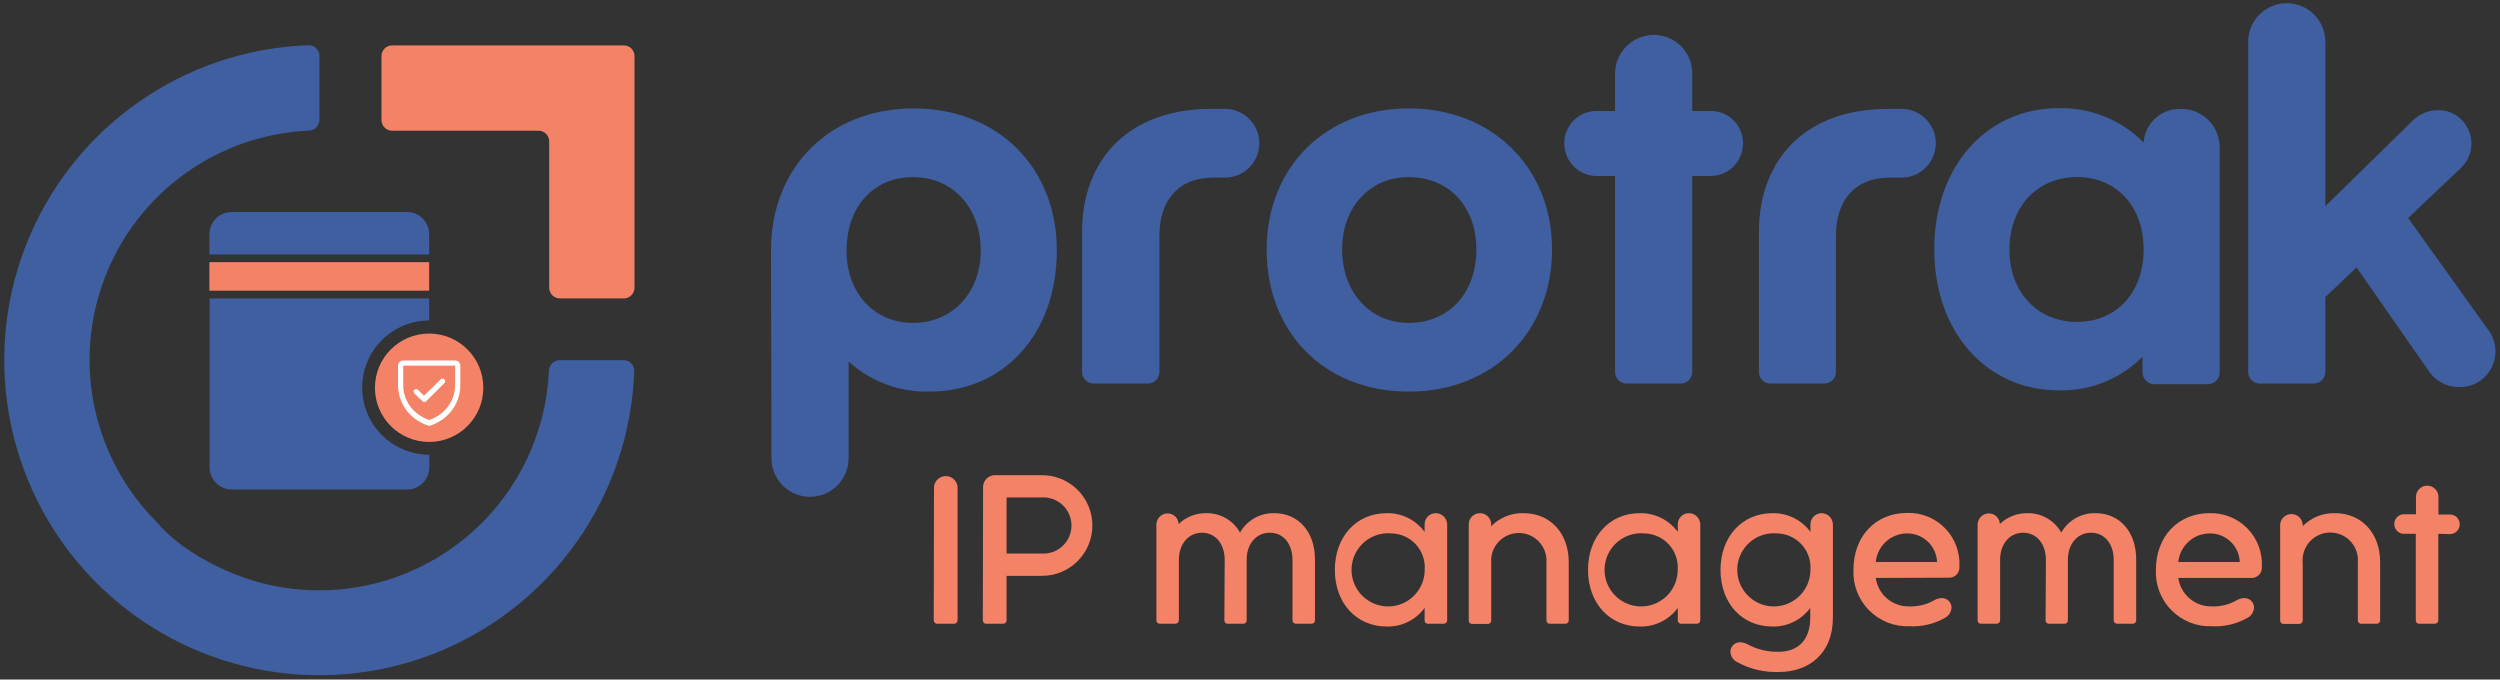
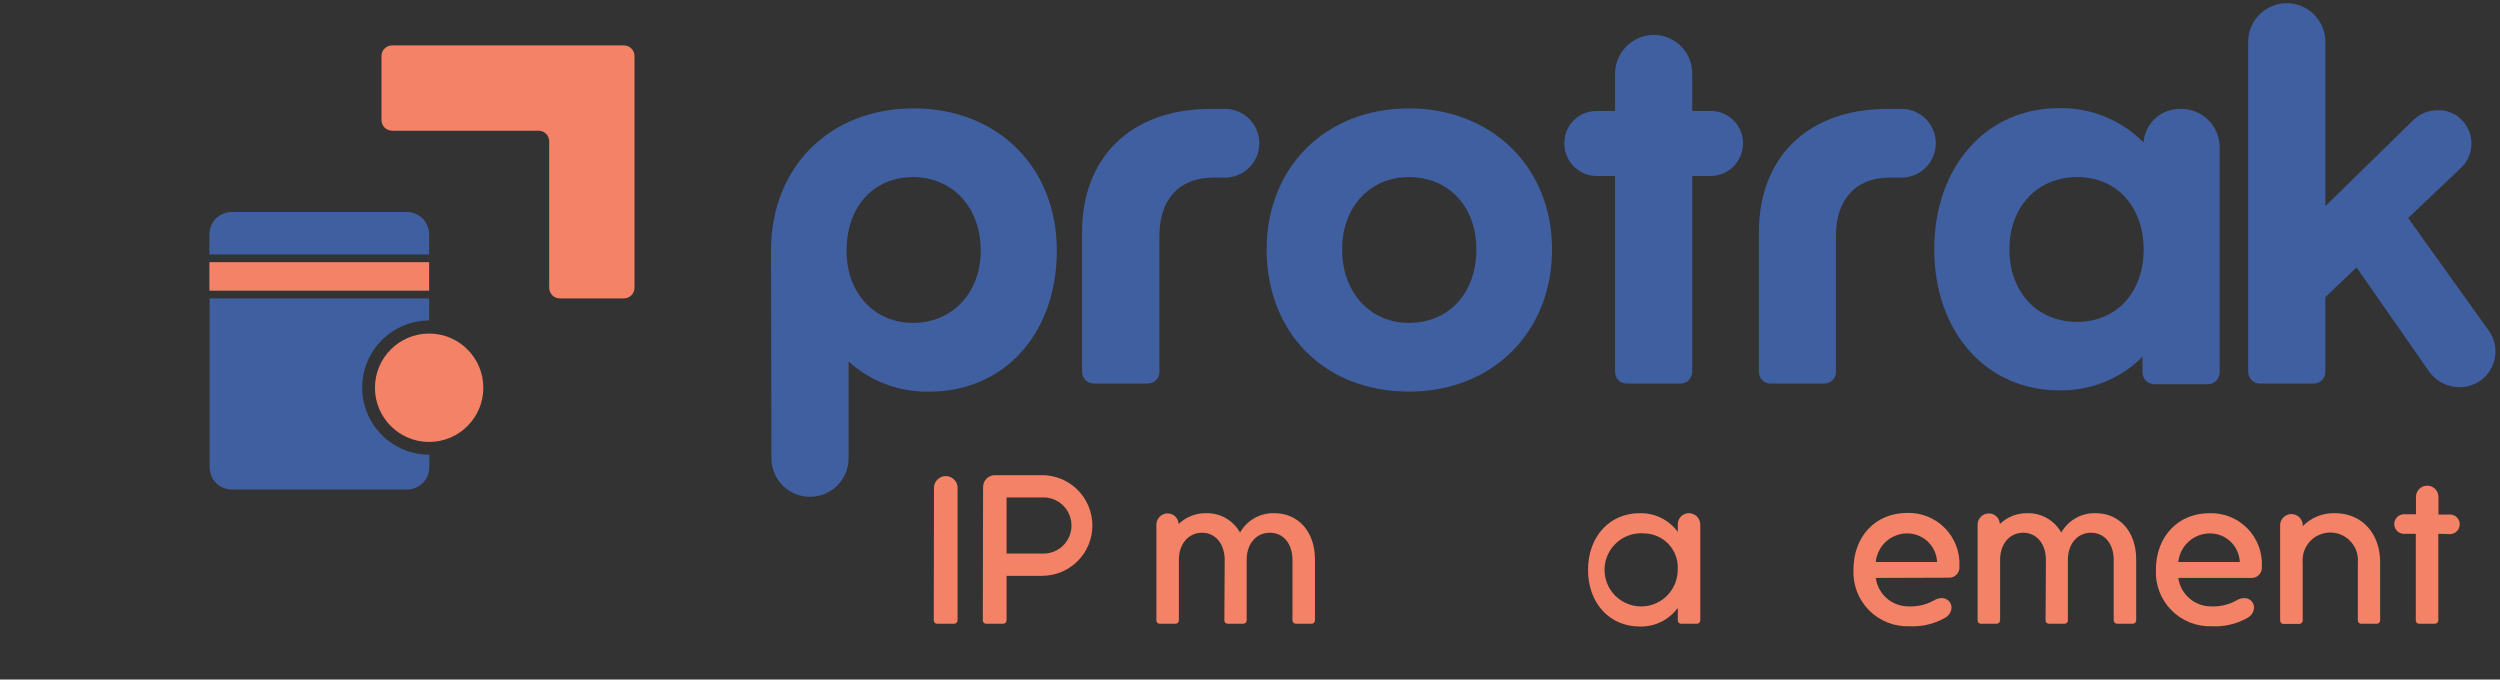
<svg xmlns="http://www.w3.org/2000/svg" fill="none" viewBox="0 0 298 81" height="81" width="298">
  <rect x="0" y="0" width="298" height="81" fill="#333333" stroke="none" />
  <g clip-path="url(#clip0_146_5)">
    <path fill="#3F5FA0" d="M91.903 29.86C91.903 19.91 98.903 12.92 108.903 12.92C118.903 12.92 125.973 19.92 125.973 29.86C125.973 39.8 119.673 46.68 110.793 46.68C107.237 46.77 103.784 45.483 101.153 43.09V54.62C101.153 55.84 100.668 57.01 99.805 57.873C98.943 58.735 97.773 59.22 96.553 59.22C95.333 59.22 94.163 58.735 93.3 57.873C92.437 57.01 91.953 55.84 91.953 54.62L91.903 29.86ZM100.903 29.86C100.903 34.97 104.243 38.49 108.843 38.49C113.443 38.49 116.903 34.97 116.903 29.86C116.903 24.75 113.563 21.11 108.843 21.11C104.123 21.11 100.913 24.63 100.913 29.86H100.903Z" />
    <path fill="#3F5FA0" d="M146.213 12.98C147.264 13.032 148.254 13.486 148.98 14.248C149.705 15.011 150.11 16.023 150.11 17.075C150.11 18.127 149.705 19.14 148.98 19.902C148.254 20.664 147.264 21.118 146.213 21.17H144.633C140.353 21.17 138.203 24 138.203 28.1V44.33C138.203 44.687 138.066 45.03 137.82 45.289C137.575 45.548 137.239 45.702 136.883 45.72H130.333C129.971 45.71 129.628 45.559 129.375 45.299C129.123 45.039 128.982 44.692 128.983 44.33V27.66C128.983 18.96 134.583 12.98 144.353 12.98H146.213Z" />
    <path fill="#3F5FA0" d="M150.983 29.74C150.983 19.91 158.043 12.92 167.933 12.92C177.823 12.92 185.003 19.92 185.003 29.74C185.003 39.56 177.943 46.68 167.933 46.68C157.923 46.68 150.983 39.69 150.983 29.74ZM175.983 29.74C175.983 24.63 172.713 21.11 167.923 21.11C163.323 21.11 159.983 24.63 159.983 29.74C159.983 34.85 163.323 38.49 167.923 38.49C172.673 38.49 175.983 34.97 175.983 29.74Z" />
    <path fill="#3F5FA0" d="M201.713 20.98V44.33C201.713 44.689 201.575 45.033 201.327 45.292C201.079 45.551 200.741 45.705 200.383 45.72H193.833C193.476 45.702 193.14 45.548 192.895 45.289C192.649 45.03 192.512 44.687 192.513 44.33V20.98H190.303C189.275 20.97 188.294 20.552 187.574 19.819C186.854 19.086 186.455 18.097 186.463 17.07C186.46 16.565 186.557 16.064 186.749 15.598C186.941 15.13 187.224 14.706 187.581 14.349C187.938 13.992 188.363 13.709 188.83 13.517C189.297 13.325 189.798 13.227 190.303 13.23H192.513V8.76C192.523 7.533 193.019 6.36 193.893 5.498C194.766 4.636 195.945 4.155 197.173 4.16C198.384 4.171 199.541 4.661 200.392 5.523C201.243 6.385 201.718 7.549 201.713 8.76V13.23H203.913C204.418 13.226 204.92 13.323 205.388 13.514C205.856 13.706 206.282 13.988 206.64 14.345C206.998 14.703 207.282 15.127 207.475 15.595C207.667 16.063 207.765 16.564 207.763 17.07C207.767 17.58 207.67 18.085 207.479 18.557C207.287 19.029 207.005 19.459 206.647 19.823C206.29 20.186 205.864 20.475 205.395 20.673C204.926 20.872 204.422 20.976 203.913 20.98H201.713Z" />
    <path fill="#3F5FA0" d="M226.853 12.98C227.904 13.032 228.894 13.486 229.62 14.248C230.345 15.011 230.75 16.023 230.75 17.075C230.75 18.127 230.345 19.14 229.62 19.902C228.894 20.664 227.904 21.118 226.853 21.17H225.273C220.993 21.17 218.843 24 218.843 28.1V44.33C218.843 44.687 218.706 45.03 218.46 45.289C218.215 45.548 217.879 45.702 217.523 45.72H210.983C210.625 45.705 210.288 45.551 210.042 45.292C209.796 45.032 209.66 44.688 209.663 44.33V27.66C209.663 18.96 215.263 12.98 225.033 12.98H226.853Z" />
    <path fill="#3F5FA0" d="M264.583 44.42C264.571 44.772 264.43 45.108 264.187 45.363C263.943 45.617 263.614 45.773 263.263 45.8H256.773C256.41 45.788 256.065 45.639 255.807 45.383C255.549 45.127 255.398 44.783 255.383 44.42V42.53C254.081 43.835 252.528 44.862 250.818 45.55C249.107 46.237 247.275 46.571 245.433 46.53C236.733 46.53 230.563 39.53 230.563 29.71C230.563 19.89 236.733 12.89 245.433 12.89C247.302 12.852 249.16 13.195 250.893 13.898C252.626 14.601 254.198 15.65 255.513 16.98C255.597 15.865 256.11 14.826 256.943 14.081C257.776 13.335 258.865 12.941 259.983 12.98C261.193 12.972 262.357 13.445 263.219 14.294C264.082 15.143 264.572 16.3 264.583 17.51V44.42ZM247.583 21.11C242.863 21.11 239.523 24.63 239.523 29.74C239.523 34.85 242.863 38.37 247.583 38.37C252.303 38.37 255.523 34.84 255.523 29.74C255.523 24.64 252.303 21.11 247.633 21.11H247.583Z" />
    <path fill="#3F5FA0" d="M280.903 31.88L277.183 35.41V44.33C277.183 44.687 277.046 45.03 276.8 45.289C276.555 45.548 276.219 45.702 275.863 45.72H269.313C268.954 45.705 268.616 45.551 268.368 45.292C268.12 45.033 267.982 44.688 267.983 44.33V4.98C267.983 3.76 268.467 2.59 269.33 1.727C270.193 0.865 271.363 0.38 272.583 0.38C273.803 0.38 274.973 0.865 275.835 1.727C276.698 2.59 277.183 3.76 277.183 4.98V24.57L287.643 14.33C288.04 13.944 288.509 13.64 289.024 13.436C289.539 13.232 290.089 13.131 290.643 13.14C291.143 13.13 291.64 13.219 292.105 13.403C292.57 13.586 292.994 13.861 293.353 14.21C293.74 14.578 294.049 15.02 294.263 15.509C294.476 15.999 294.59 16.526 294.596 17.06C294.603 17.594 294.502 18.124 294.301 18.619C294.099 19.113 293.801 19.563 293.423 19.94L287.053 25.99L296.753 39.54C297.179 40.185 297.422 40.933 297.455 41.705C297.489 42.477 297.312 43.244 296.943 43.923C296.574 44.603 296.027 45.169 295.361 45.561C294.695 45.953 293.935 46.157 293.163 46.15C292.427 46.152 291.702 45.97 291.054 45.621C290.406 45.272 289.855 44.766 289.453 44.15L280.903 31.88Z" />
    <path fill="#F48266" d="M111.333 58.04C111.362 57.688 111.523 57.36 111.783 57.121C112.044 56.881 112.384 56.749 112.738 56.749C113.091 56.749 113.432 56.881 113.692 57.121C113.952 57.36 114.113 57.688 114.143 58.04V73.95C114.141 74.005 114.129 74.059 114.107 74.109C114.084 74.159 114.052 74.204 114.012 74.241C113.972 74.278 113.925 74.307 113.873 74.326C113.822 74.344 113.767 74.353 113.713 74.35H111.713C111.659 74.351 111.606 74.342 111.556 74.323C111.507 74.303 111.461 74.274 111.423 74.237C111.385 74.199 111.355 74.155 111.334 74.106C111.313 74.056 111.303 74.004 111.303 73.95L111.333 58.04Z" />
    <path fill="#F48266" d="M117.183 58.04C117.185 57.668 117.335 57.312 117.599 57.05C117.863 56.787 118.22 56.64 118.593 56.64H124.213C125.804 56.64 127.33 57.272 128.455 58.397C129.58 59.523 130.213 61.049 130.213 62.64C130.213 64.231 129.58 65.757 128.455 66.883C127.33 68.008 125.804 68.64 124.213 68.64H119.983V73.95C119.981 74.005 119.969 74.059 119.947 74.109C119.924 74.159 119.892 74.204 119.852 74.241C119.812 74.278 119.765 74.307 119.713 74.326C119.662 74.344 119.607 74.353 119.553 74.35H117.553C117.5 74.351 117.447 74.342 117.398 74.322C117.349 74.303 117.304 74.273 117.267 74.236C117.229 74.199 117.2 74.154 117.18 74.105C117.161 74.056 117.151 74.003 117.153 73.95L117.183 58.04ZM119.983 65.98H124.113C124.573 66.016 125.036 65.956 125.472 65.804C125.908 65.653 126.308 65.412 126.647 65.099C126.986 64.785 127.256 64.405 127.441 63.982C127.626 63.559 127.721 63.102 127.721 62.64C127.721 62.178 127.626 61.722 127.441 61.298C127.256 60.875 126.986 60.495 126.647 60.181C126.308 59.868 125.908 59.628 125.472 59.476C125.036 59.324 124.573 59.264 124.113 59.3H119.983V65.98Z" />
    <path fill="#F48266" d="M145.983 66.74C145.983 64.82 144.873 63.5 143.283 63.5C141.693 63.5 140.523 64.82 140.523 66.71V73.97C140.515 74.074 140.468 74.17 140.392 74.241C140.316 74.311 140.216 74.35 140.113 74.35H138.243C138.191 74.353 138.139 74.345 138.091 74.327C138.043 74.309 137.998 74.282 137.961 74.246C137.923 74.21 137.894 74.168 137.873 74.12C137.853 74.073 137.842 74.022 137.843 73.97V62.51C137.85 62.16 137.995 61.827 138.245 61.582C138.496 61.337 138.832 61.2 139.183 61.2C139.521 61.2 139.847 61.331 140.092 61.566C140.336 61.801 140.48 62.121 140.493 62.46C140.934 62.037 141.454 61.705 142.024 61.484C142.594 61.263 143.201 61.156 143.813 61.17C144.626 61.159 145.427 61.367 146.131 61.774C146.835 62.181 147.416 62.77 147.813 63.48C148.221 62.759 148.819 62.162 149.542 61.755C150.264 61.348 151.084 61.146 151.913 61.17C154.773 61.17 156.743 63.4 156.743 66.66V73.97C156.737 74.073 156.693 74.169 156.619 74.24C156.544 74.311 156.445 74.35 156.343 74.35H154.473C154.369 74.35 154.269 74.311 154.193 74.241C154.117 74.17 154.07 74.074 154.063 73.97V66.74C154.063 64.82 152.983 63.5 151.363 63.5C149.743 63.5 148.603 64.82 148.603 66.71V73.97C148.6 74.07 148.559 74.165 148.488 74.236C148.418 74.307 148.323 74.347 148.223 74.35H146.323C146.223 74.347 146.127 74.307 146.057 74.236C145.986 74.165 145.945 74.07 145.943 73.97L145.983 66.74Z" />
-     <path fill="#F48266" d="M172.503 73.97C172.495 74.073 172.448 74.17 172.372 74.241C172.296 74.311 172.196 74.35 172.093 74.35H170.223C170.17 74.353 170.118 74.345 170.069 74.327C170.02 74.309 169.976 74.282 169.937 74.247C169.899 74.211 169.868 74.168 169.847 74.121C169.825 74.073 169.814 74.022 169.813 73.97V72.46C169.297 73.17 168.615 73.743 167.828 74.13C167.04 74.517 166.17 74.706 165.293 74.68C161.673 74.68 159.113 71.88 159.113 67.93C159.113 63.98 161.673 61.17 165.293 61.17C166.17 61.15 167.039 61.343 167.826 61.731C168.613 62.119 169.294 62.692 169.813 63.4V62.46C169.823 62.116 169.966 61.789 170.212 61.549C170.459 61.308 170.788 61.172 171.133 61.17C171.492 61.167 171.837 61.307 172.094 61.558C172.35 61.809 172.497 62.151 172.503 62.51V73.97ZM165.823 63.58C164.948 63.508 164.072 63.701 163.309 64.134C162.546 64.567 161.932 65.221 161.546 66.009C161.16 66.797 161.022 67.684 161.148 68.552C161.274 69.42 161.659 70.23 162.253 70.876C162.847 71.522 163.622 71.974 164.477 72.172C165.332 72.371 166.226 72.306 167.044 71.988C167.862 71.67 168.564 71.112 169.06 70.388C169.556 69.664 169.822 68.808 169.823 67.93C169.864 67.378 169.791 66.823 169.609 66.3C169.427 65.776 169.14 65.296 168.765 64.888C168.39 64.481 167.935 64.154 167.429 63.929C166.923 63.704 166.376 63.585 165.823 63.58Z" />
-     <path fill="#F48266" d="M184.333 67.09C184.368 66.636 184.309 66.18 184.16 65.751C184.011 65.321 183.774 64.927 183.465 64.593C183.156 64.258 182.781 63.992 182.365 63.81C181.948 63.627 181.498 63.533 181.043 63.533C180.588 63.533 180.138 63.627 179.721 63.81C179.304 63.992 178.929 64.258 178.62 64.593C178.311 64.927 178.075 65.321 177.925 65.751C177.776 66.18 177.717 66.636 177.753 67.09V73.99C177.747 74.093 177.703 74.189 177.629 74.26C177.554 74.331 177.455 74.37 177.353 74.37H175.483C175.431 74.373 175.379 74.365 175.33 74.347C175.281 74.329 175.236 74.302 175.197 74.267C175.159 74.231 175.128 74.189 175.107 74.141C175.086 74.094 175.074 74.042 175.073 73.99V62.51C175.073 62.155 175.214 61.814 175.465 61.562C175.716 61.311 176.057 61.17 176.413 61.17C176.768 61.17 177.109 61.311 177.36 61.562C177.611 61.814 177.753 62.155 177.753 62.51V62.72C178.253 62.211 178.853 61.81 179.516 61.544C180.178 61.277 180.889 61.15 181.603 61.17C184.793 61.17 186.993 63.55 186.993 67.02V73.97C186.99 74.07 186.949 74.165 186.878 74.236C186.808 74.307 186.713 74.347 186.613 74.35H184.713C184.613 74.347 184.517 74.307 184.447 74.236C184.376 74.165 184.335 74.07 184.333 73.97V67.09Z" />
    <path fill="#F48266" d="M202.673 73.97C202.667 74.073 202.623 74.169 202.549 74.24C202.474 74.311 202.375 74.35 202.273 74.35H200.393C200.341 74.351 200.29 74.343 200.243 74.324C200.195 74.306 200.151 74.278 200.114 74.243C200.077 74.208 200.047 74.165 200.026 74.119C200.005 74.072 199.994 74.021 199.993 73.97V72.46C199.474 73.17 198.791 73.743 198.002 74.129C197.212 74.516 196.341 74.705 195.463 74.68C191.843 74.68 189.293 71.88 189.293 67.93C189.293 63.98 191.843 61.17 195.463 61.17C196.341 61.151 197.211 61.344 198 61.732C198.788 62.12 199.472 62.692 199.993 63.4V62.46C200 62.117 200.142 61.79 200.386 61.55C200.631 61.309 200.959 61.173 201.303 61.17C201.662 61.167 202.007 61.307 202.264 61.558C202.52 61.809 202.667 62.151 202.673 62.51V73.97ZM195.983 63.58C195.108 63.508 194.232 63.701 193.469 64.134C192.706 64.567 192.092 65.221 191.706 66.009C191.321 66.797 191.182 67.684 191.308 68.552C191.434 69.42 191.819 70.23 192.413 70.876C193.007 71.522 193.782 71.974 194.637 72.172C195.492 72.371 196.386 72.306 197.204 71.988C198.022 71.67 198.724 71.112 199.22 70.388C199.716 69.664 199.982 68.808 199.983 67.93C200.022 67.378 199.948 66.824 199.766 66.301C199.584 65.779 199.296 65.299 198.922 64.892C198.547 64.484 198.093 64.158 197.588 63.932C197.082 63.707 196.536 63.587 195.983 63.58Z" />
-     <path fill="#F48266" d="M211.273 61.17C212.151 61.151 213.021 61.344 213.81 61.732C214.598 62.12 215.282 62.692 215.803 63.4V62.51C215.802 62.16 215.939 61.823 216.184 61.573C216.429 61.322 216.762 61.178 217.113 61.17C217.472 61.167 217.817 61.307 218.074 61.558C218.33 61.809 218.477 62.151 218.483 62.51V73.62C218.483 77.95 215.573 80.1 212.053 80.1C210.309 80.167 208.58 79.755 207.053 78.91C206.824 78.796 206.63 78.623 206.491 78.408C206.352 78.193 206.273 77.945 206.263 77.69C206.262 77.538 206.293 77.388 206.352 77.248C206.412 77.108 206.498 76.982 206.608 76.877C206.717 76.771 206.846 76.689 206.988 76.634C207.13 76.58 207.281 76.555 207.433 76.56C207.76 76.573 208.079 76.665 208.363 76.83C209.492 77.427 210.756 77.724 212.033 77.69C214.033 77.69 215.783 76.58 215.783 73.6V72.46C215.264 73.17 214.581 73.743 213.792 74.129C213.002 74.516 212.131 74.705 211.253 74.68C207.633 74.68 205.083 71.88 205.083 67.93C205.083 63.98 207.653 61.17 211.273 61.17ZM211.803 63.58C210.928 63.508 210.052 63.701 209.289 64.134C208.526 64.567 207.912 65.221 207.526 66.009C207.14 66.797 207.002 67.684 207.128 68.552C207.254 69.42 207.639 70.23 208.233 70.876C208.827 71.522 209.602 71.974 210.457 72.172C211.312 72.371 212.206 72.306 213.024 71.988C213.842 71.67 214.544 71.112 215.04 70.388C215.536 69.664 215.802 68.808 215.803 67.93C215.842 67.378 215.768 66.824 215.586 66.301C215.403 65.779 215.116 65.299 214.742 64.892C214.367 64.484 213.913 64.158 213.408 63.932C212.902 63.707 212.356 63.587 211.803 63.58Z" />
    <path fill="#F48266" d="M223.593 68.89C223.723 69.849 224.204 70.726 224.942 71.352C225.681 71.978 226.625 72.309 227.593 72.28C228.616 72.318 229.63 72.072 230.523 71.57C230.805 71.393 231.13 71.296 231.463 71.29C231.614 71.287 231.764 71.315 231.905 71.371C232.046 71.427 232.174 71.511 232.282 71.617C232.39 71.723 232.475 71.85 232.534 71.989C232.592 72.129 232.623 72.279 232.623 72.43C232.608 72.683 232.529 72.928 232.392 73.142C232.255 73.356 232.066 73.531 231.843 73.65C230.55 74.382 229.076 74.729 227.593 74.65C226.702 74.682 225.814 74.528 224.986 74.199C224.158 73.869 223.407 73.372 222.781 72.737C222.155 72.103 221.667 71.345 221.349 70.513C221.031 69.68 220.889 68.79 220.933 67.9C220.933 63.9 223.593 61.14 227.333 61.14C228.17 61.115 229.004 61.265 229.781 61.579C230.558 61.892 231.261 62.364 231.847 62.964C232.432 63.563 232.887 64.278 233.182 65.062C233.478 65.846 233.607 66.683 233.563 67.52C233.58 67.696 233.56 67.874 233.502 68.041C233.444 68.208 233.35 68.361 233.228 68.489C233.105 68.616 232.956 68.715 232.791 68.779C232.626 68.844 232.449 68.871 232.273 68.86L223.593 68.89ZM223.593 66.99H230.903C230.861 66.066 230.463 65.194 229.791 64.558C229.12 63.922 228.227 63.571 227.303 63.58C226.372 63.591 225.479 63.945 224.794 64.574C224.109 65.204 223.681 66.064 223.593 66.99Z" />
    <path fill="#F48266" d="M243.873 66.74C243.873 64.82 242.763 63.5 241.163 63.5C239.563 63.5 238.413 64.82 238.413 66.71V73.97C238.405 74.074 238.358 74.17 238.282 74.241C238.206 74.311 238.106 74.35 238.003 74.35H236.133C236.081 74.353 236.029 74.345 235.981 74.327C235.933 74.309 235.888 74.282 235.851 74.246C235.813 74.21 235.784 74.168 235.763 74.12C235.743 74.073 235.732 74.022 235.733 73.97V62.51C235.74 62.16 235.885 61.827 236.135 61.582C236.386 61.337 236.722 61.2 237.073 61.2C237.412 61.2 237.737 61.331 237.982 61.566C238.226 61.801 238.37 62.121 238.383 62.46C238.824 62.037 239.344 61.705 239.914 61.484C240.484 61.263 241.091 61.156 241.703 61.17C242.516 61.159 243.317 61.367 244.021 61.774C244.725 62.181 245.306 62.77 245.703 63.48C246.111 62.759 246.709 62.162 247.432 61.755C248.154 61.348 248.974 61.146 249.803 61.17C252.663 61.17 254.633 63.4 254.633 66.66V73.97C254.627 74.073 254.583 74.169 254.509 74.24C254.434 74.311 254.335 74.35 254.233 74.35H252.363C252.259 74.35 252.159 74.311 252.083 74.241C252.007 74.17 251.96 74.074 251.953 73.97V66.74C251.953 64.82 250.863 63.5 249.253 63.5C247.643 63.5 246.493 64.82 246.493 66.71V73.97C246.49 74.07 246.449 74.165 246.378 74.236C246.308 74.307 246.213 74.347 246.113 74.35H244.213C244.113 74.347 244.017 74.307 243.947 74.236C243.876 74.165 243.835 74.07 243.833 73.97L243.873 66.74Z" />
    <path fill="#F48266" d="M259.653 68.89C259.787 69.847 260.269 70.722 261.007 71.347C261.744 71.972 262.686 72.304 263.653 72.28C264.676 72.318 265.69 72.072 266.583 71.57C266.865 71.393 267.19 71.296 267.523 71.29C267.674 71.287 267.824 71.315 267.965 71.371C268.106 71.427 268.234 71.511 268.342 71.617C268.45 71.723 268.535 71.85 268.594 71.989C268.652 72.129 268.683 72.279 268.683 72.43C268.668 72.683 268.589 72.928 268.452 73.142C268.315 73.356 268.126 73.531 267.903 73.65C266.61 74.381 265.136 74.728 263.653 74.65C262.764 74.683 261.878 74.531 261.05 74.204C260.223 73.877 259.472 73.382 258.846 72.751C258.219 72.12 257.73 71.365 257.409 70.536C257.089 69.706 256.943 68.819 256.983 67.93C256.983 63.93 259.643 61.17 263.383 61.17C264.22 61.145 265.054 61.295 265.831 61.609C266.608 61.922 267.311 62.394 267.897 62.994C268.482 63.593 268.937 64.308 269.232 65.092C269.528 65.876 269.657 66.713 269.613 67.55C269.63 67.726 269.61 67.904 269.552 68.071C269.494 68.238 269.4 68.391 269.278 68.519C269.155 68.646 269.006 68.745 268.841 68.809C268.676 68.874 268.499 68.901 268.323 68.89H259.653ZM259.653 66.99H266.983C266.946 66.066 266.551 65.193 265.88 64.556C265.21 63.919 264.317 63.569 263.393 63.58C262.459 63.588 261.56 63.94 260.87 64.569C260.18 65.199 259.746 66.061 259.653 66.99Z" />
    <path fill="#F48266" d="M281.053 67.09C281.096 66.632 281.044 66.17 280.899 65.734C280.754 65.298 280.519 64.897 280.21 64.556C279.9 64.216 279.523 63.944 279.103 63.758C278.682 63.572 278.227 63.476 277.768 63.476C277.308 63.476 276.853 63.572 276.432 63.758C276.012 63.944 275.635 64.216 275.326 64.556C275.016 64.897 274.782 65.298 274.636 65.734C274.491 66.17 274.439 66.632 274.483 67.09V73.99C274.475 74.094 274.428 74.19 274.352 74.261C274.276 74.331 274.176 74.37 274.073 74.37H272.203C272.151 74.373 272.098 74.365 272.049 74.347C272.001 74.329 271.956 74.302 271.917 74.267C271.879 74.231 271.848 74.189 271.827 74.141C271.806 74.094 271.794 74.042 271.793 73.99V62.51C271.822 62.173 271.976 61.86 272.225 61.631C272.474 61.403 272.8 61.276 273.138 61.276C273.476 61.276 273.801 61.403 274.05 61.631C274.299 61.86 274.454 62.173 274.483 62.51V62.72C274.981 62.21 275.579 61.809 276.24 61.542C276.901 61.275 277.61 61.149 278.323 61.17C281.513 61.17 283.713 63.55 283.713 67.02V73.97C283.71 74.07 283.669 74.165 283.599 74.236C283.528 74.307 283.433 74.347 283.333 74.35H281.433C281.333 74.347 281.237 74.307 281.167 74.236C281.096 74.165 281.055 74.07 281.053 73.97V67.09Z" />
    <path fill="#F48266" d="M290.643 63.63V73.97C290.635 74.074 290.588 74.17 290.512 74.241C290.436 74.311 290.336 74.35 290.233 74.35H288.363C288.311 74.353 288.259 74.345 288.211 74.327C288.163 74.309 288.118 74.282 288.081 74.246C288.043 74.21 288.014 74.168 287.993 74.12C287.973 74.073 287.963 74.022 287.963 73.97V63.63H286.673C286.511 63.645 286.347 63.626 286.193 63.575C286.038 63.523 285.897 63.439 285.776 63.33C285.656 63.22 285.56 63.087 285.494 62.938C285.429 62.789 285.395 62.628 285.395 62.465C285.395 62.302 285.429 62.141 285.494 61.992C285.56 61.844 285.656 61.71 285.776 61.6C285.897 61.491 286.038 61.407 286.193 61.356C286.347 61.304 286.511 61.285 286.673 61.3H287.983V59.23C287.983 58.875 288.124 58.534 288.375 58.283C288.626 58.031 288.967 57.89 289.323 57.89C289.678 57.89 290.019 58.031 290.27 58.283C290.521 58.534 290.663 58.875 290.663 59.23V61.33H291.923C292.085 61.315 292.248 61.334 292.402 61.386C292.557 61.437 292.699 61.521 292.819 61.63C292.939 61.74 293.035 61.874 293.101 62.023C293.167 62.171 293.201 62.332 293.201 62.495C293.201 62.658 293.167 62.819 293.101 62.968C293.035 63.117 292.939 63.25 292.819 63.36C292.699 63.469 292.557 63.553 292.402 63.605C292.248 63.656 292.085 63.675 291.923 63.66L290.643 63.63Z" />
    <path fill="#F48266" d="M74.353 35.57H66.733C66.396 35.57 66.073 35.436 65.835 35.198C65.596 34.96 65.463 34.637 65.463 34.3V16.85C65.463 16.513 65.329 16.19 65.091 15.952C64.852 15.714 64.529 15.58 64.193 15.58H46.743C46.406 15.58 46.083 15.446 45.844 15.208C45.606 14.97 45.472 14.647 45.472 14.31V6.68C45.472 6.343 45.606 6.02 45.844 5.782C46.083 5.544 46.406 5.41 46.743 5.41H74.353C74.52 5.409 74.686 5.441 74.842 5.504C74.997 5.567 75.138 5.66 75.257 5.779C75.376 5.897 75.471 6.037 75.535 6.192C75.599 6.346 75.633 6.512 75.633 6.68V34.33C75.625 34.663 75.486 34.98 75.247 35.212C75.007 35.444 74.686 35.573 74.353 35.57Z" />
-     <path fill="#3F5FA0" d="M18.782 62.33C15.002 58.587 12.396 53.824 11.281 48.622C10.167 43.421 10.594 38.008 12.51 33.045C14.425 28.082 17.747 23.786 22.067 20.682C26.387 17.579 31.518 15.802 36.833 15.57C37.162 15.555 37.473 15.415 37.703 15.18C37.933 14.944 38.065 14.63 38.073 14.3V6.67C38.074 6.5 38.041 6.331 37.976 6.174C37.911 6.017 37.815 5.874 37.694 5.755C37.572 5.635 37.428 5.542 37.27 5.479C37.112 5.416 36.943 5.386 36.773 5.39C29.458 5.642 22.377 8.025 16.399 12.247C10.42 16.468 5.806 22.345 3.122 29.153C0.438 35.962 -0.199 43.407 1.291 50.572C2.78 57.737 6.331 64.312 11.506 69.487C16.681 74.662 23.255 78.212 30.421 79.702C37.586 81.191 45.031 80.555 51.839 77.871C58.648 75.187 64.524 70.572 68.746 64.594C72.968 58.616 75.351 51.534 75.603 44.22C75.607 44.051 75.577 43.883 75.514 43.726C75.452 43.569 75.359 43.426 75.241 43.306C75.122 43.186 74.981 43.09 74.825 43.026C74.669 42.961 74.501 42.929 74.332 42.93H66.703C66.372 42.935 66.057 43.066 65.82 43.297C65.584 43.528 65.445 43.84 65.433 44.17C65.273 47.788 64.397 51.338 62.858 54.615C61.318 57.892 59.144 60.832 56.461 63.265C53.779 65.697 50.641 67.574 47.229 68.787C43.817 69.999 40.198 70.524 36.583 70.33C34.071 70.199 31.591 69.718 29.212 68.9C29.212 68.9 22.433 66.69 18.782 62.33Z" />
    <path fill="#3F5FA0" d="M51.153 27.92C51.153 27.217 50.873 26.543 50.376 26.046C49.879 25.549 49.205 25.27 48.502 25.27H27.613C26.91 25.27 26.236 25.549 25.739 26.046C25.242 26.543 24.962 27.217 24.962 27.92V30.33H51.153V27.92Z" />
    <path fill="#3F5FA0" d="M51.153 38.24V35.57H24.983V55.7C24.983 56.403 25.262 57.077 25.759 57.574C26.256 58.071 26.93 58.35 27.633 58.35H48.523C49.225 58.35 49.899 58.071 50.396 57.574C50.893 57.077 51.172 56.403 51.172 55.7V54.2C49.051 54.2 47.016 53.357 45.516 51.857C44.015 50.357 43.172 48.322 43.172 46.2C43.172 44.078 44.015 42.044 45.516 40.543C47.016 39.043 49.051 38.2 51.172 38.2L51.153 38.24Z" />
    <path fill="#F48266" d="M51.153 52.68C54.72 52.68 57.613 49.788 57.613 46.22C57.613 42.652 54.72 39.76 51.153 39.76C47.585 39.76 44.693 42.652 44.693 46.22C44.693 49.788 47.585 52.68 51.153 52.68Z" />
-     <path fill="white" d="M54.253 42.97H48.063C47.898 42.97 47.74 43.035 47.624 43.152C47.508 43.268 47.443 43.426 47.443 43.59V45.75C47.42 46.511 47.571 47.266 47.885 47.959C48.199 48.653 48.666 49.265 49.253 49.75C49.791 50.194 50.409 50.533 51.073 50.75H51.243C51.907 50.536 52.525 50.196 53.063 49.75C53.649 49.265 54.116 48.653 54.43 47.959C54.744 47.266 54.895 46.511 54.873 45.75V43.59C54.873 43.426 54.807 43.268 54.691 43.152C54.575 43.035 54.417 42.97 54.253 42.97ZM54.253 45.75C54.275 46.409 54.145 47.064 53.873 47.664C53.6 48.264 53.193 48.793 52.683 49.21C52.23 49.588 51.711 49.88 51.153 50.07C50.607 49.88 50.1 49.596 49.653 49.23C49.135 48.814 48.721 48.283 48.445 47.679C48.169 47.074 48.038 46.414 48.063 45.75V43.59H54.253V45.75ZM49.393 46.9C49.364 46.871 49.34 46.837 49.325 46.799C49.309 46.761 49.301 46.721 49.301 46.68C49.301 46.639 49.309 46.599 49.325 46.561C49.34 46.523 49.364 46.489 49.393 46.46C49.42 46.431 49.454 46.408 49.491 46.393C49.528 46.377 49.568 46.369 49.608 46.369C49.648 46.369 49.687 46.377 49.724 46.393C49.761 46.408 49.795 46.431 49.823 46.46L50.533 47.17L52.533 45.23C52.561 45.2 52.595 45.176 52.633 45.159C52.67 45.143 52.711 45.134 52.753 45.134C52.794 45.134 52.835 45.143 52.873 45.159C52.91 45.176 52.944 45.2 52.973 45.23C53.001 45.258 53.024 45.291 53.04 45.328C53.055 45.365 53.063 45.405 53.063 45.445C53.063 45.485 53.055 45.525 53.04 45.562C53.024 45.599 53.001 45.632 52.973 45.66L50.803 47.83C50.775 47.859 50.741 47.882 50.704 47.897C50.667 47.913 50.628 47.921 50.588 47.921C50.547 47.921 50.508 47.913 50.471 47.897C50.434 47.882 50.401 47.859 50.373 47.83L49.393 46.9Z" />
    <path fill="#F48266" d="M51.153 31.25H24.962V34.65H51.153V31.25Z" />
  </g>
  <defs>
    <clipPath id="clip0_146_5">
      <rect transform="translate(0.513 0.38)" fill="white" height="80.14" width="296.98" />
    </clipPath>
  </defs>
</svg>